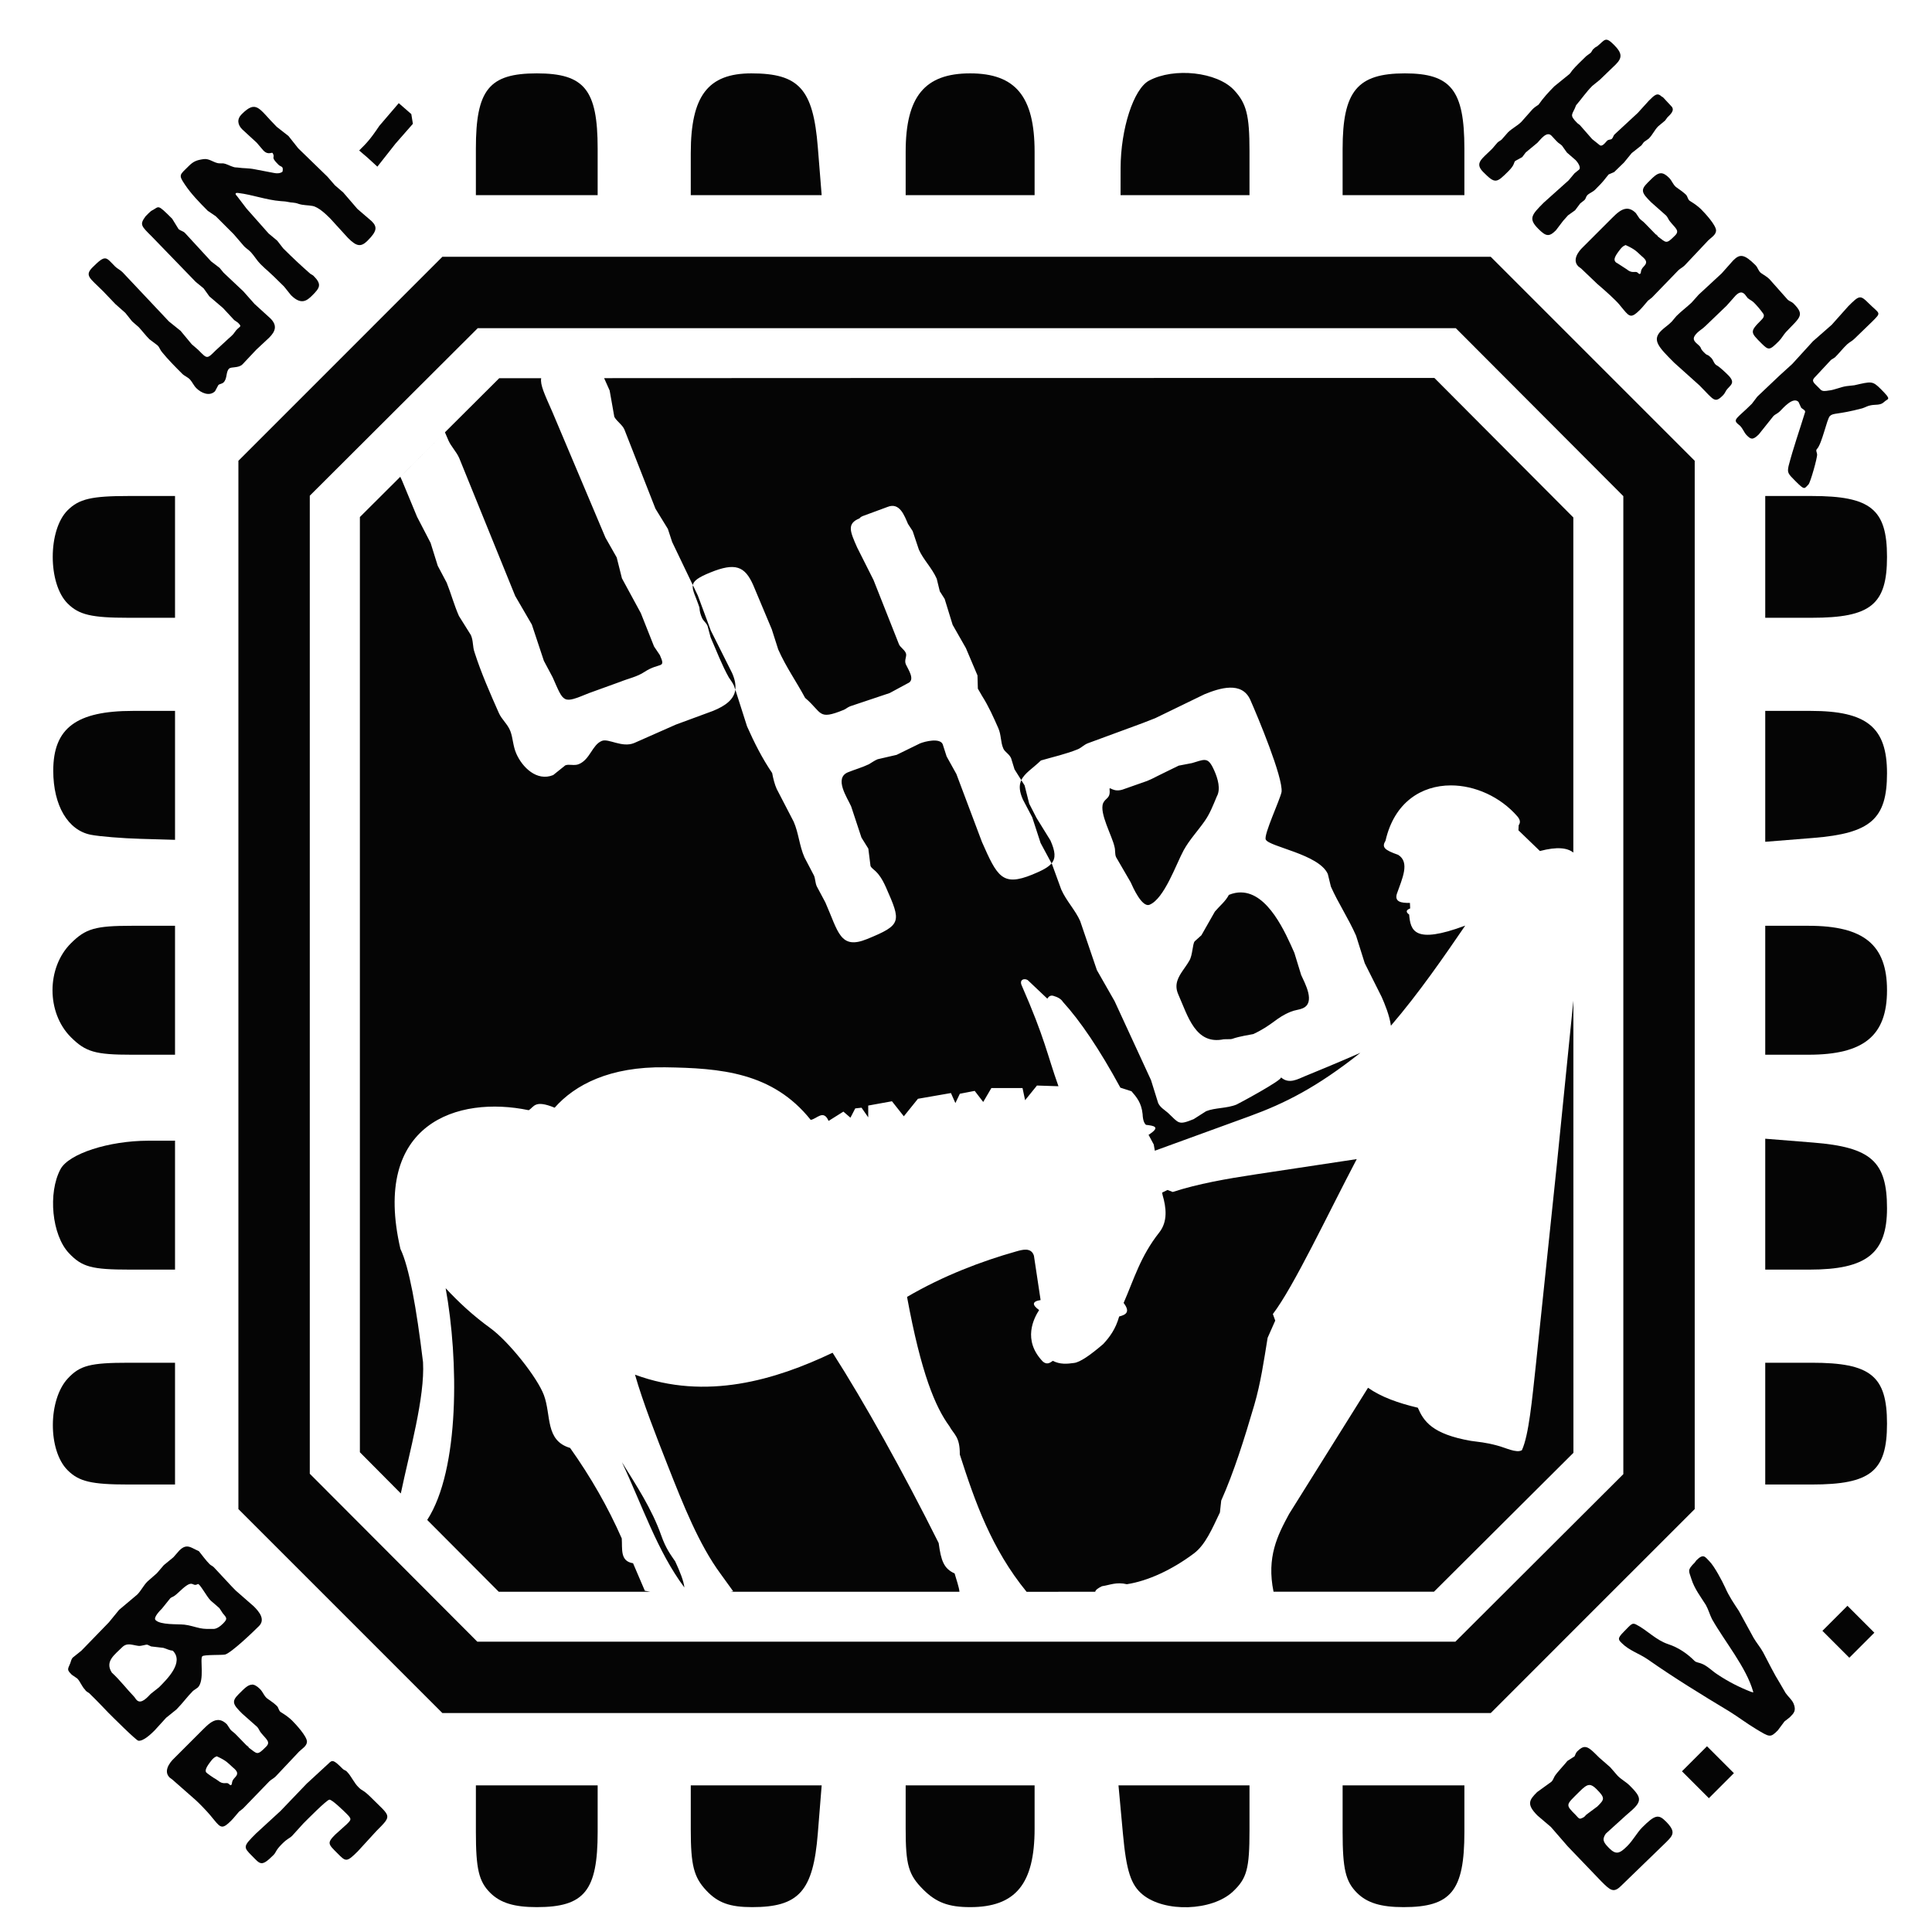
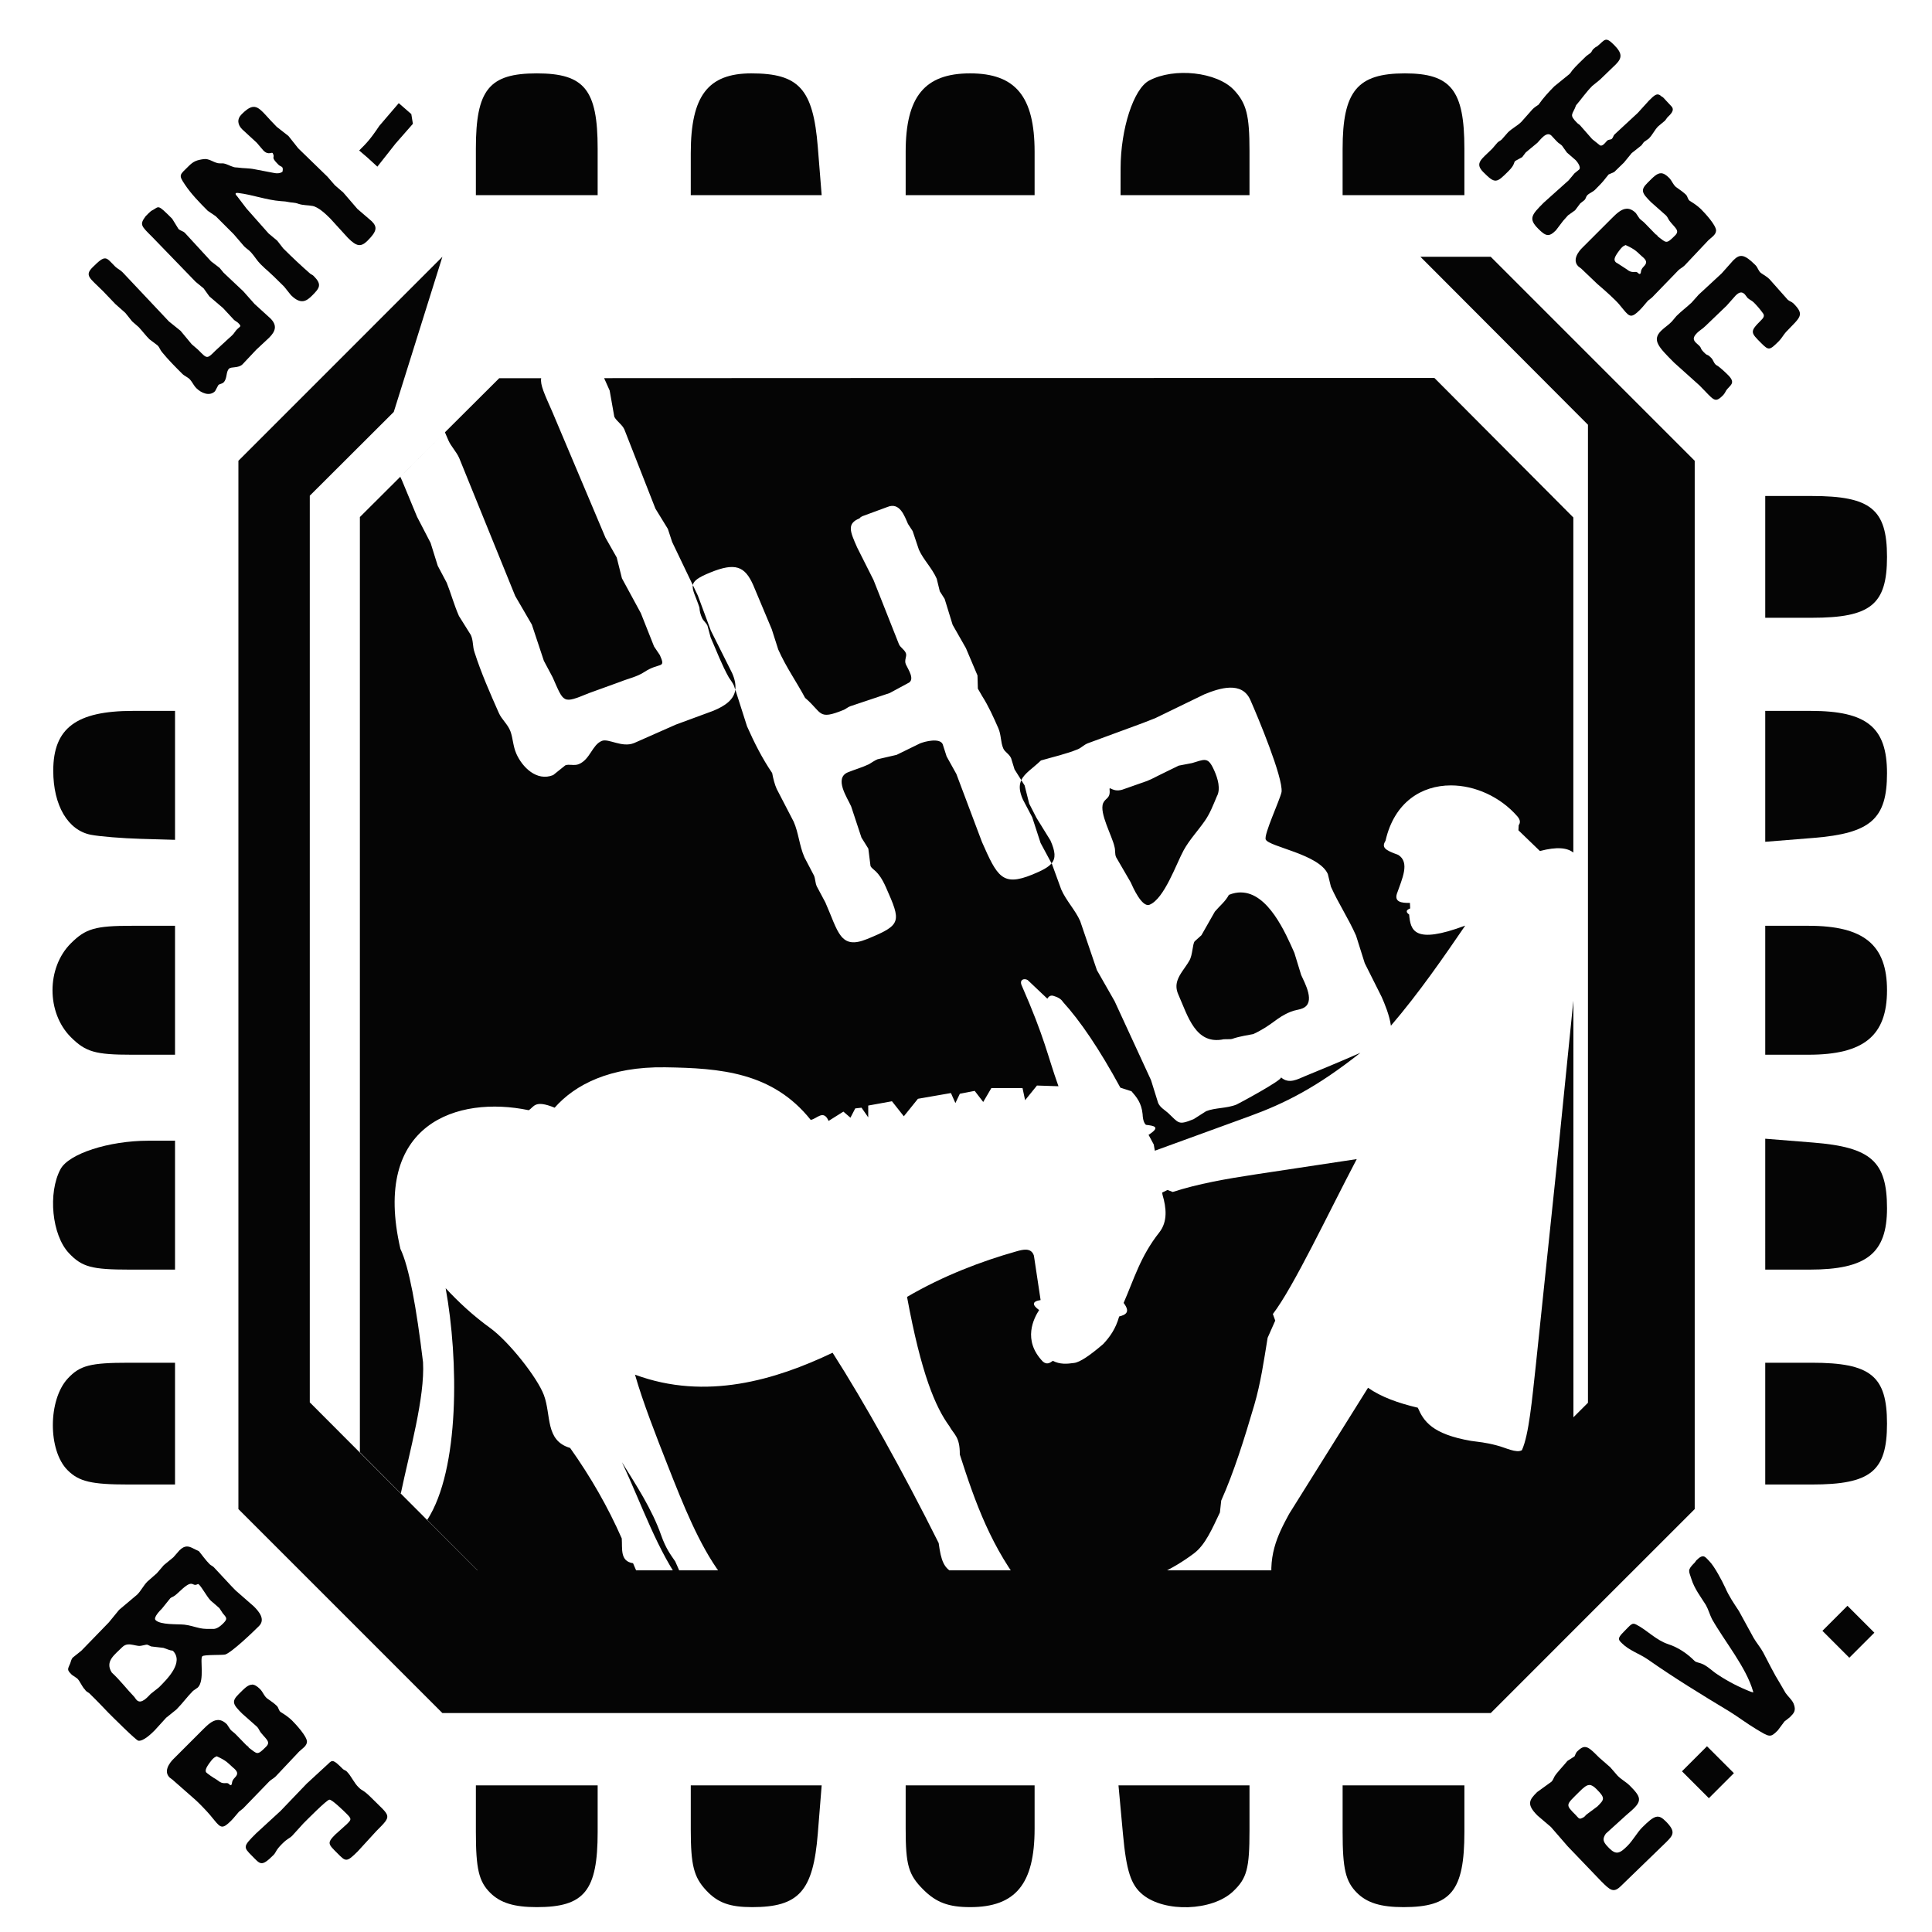
<svg xmlns="http://www.w3.org/2000/svg" xmlns:ns1="http://sodipodi.sourceforge.net/DTD/sodipodi-0.dtd" xmlns:ns2="http://www.inkscape.org/namespaces/inkscape" id="svg4133" version="1.1" viewBox="0 0 54 54" height="54mm" width="54mm" ns1:docname="unhb-logo-white-background.svg" ns2:version="0.92.3 (2405546, 2018-03-11)" ns2:export-filename="/home/smash/nextcloud-uhb/Un-Hack-Bar/bilder/aufkleber/unhb-logo-white-bg.png" ns2:export-xdpi="300" ns2:export-ydpi="300">
  <ns1:namedview pagecolor="#ffffff" bordercolor="#666666" borderopacity="1" objecttolerance="10" gridtolerance="10" guidetolerance="10" ns2:pageopacity="1" ns2:pageshadow="2" ns2:window-width="1920" ns2:window-height="1052" id="namedview49" showgrid="false" ns2:zoom="4.2142705" ns2:cx="102.52182" ns2:cy="102.04724" ns2:window-x="0" ns2:window-y="1080" ns2:window-maximized="1" ns2:current-layer="svg4133" />
  <defs id="defs4127" />
  <g transform="translate(-19.366,-34.505)" id="layer1">
    <g transform="matrix(0.729,0,0,0.729,2.869,-120.21)" id="g6010" style="display:inline;opacity:0.98">
-       <path style="fill:#000000;stroke-width:0.111" d="m 39.591,222.074 -3.91,3.911 -3.911,3.911 v 20.096 20.096 l 3.911,3.91 3.91,3.911 H 59.688 79.785 l 3.91,-3.911 3.911,-3.91 v -20.096 -20.096 l -3.911,-3.911 -3.91,-3.911 H 59.688 Z m 1.356,2.737 h 18.749 18.749 l 3.212,3.22 3.212,3.22 v 18.749 18.749 l -3.22,3.212 -3.22,3.212 H 59.68 40.931 l -3.212,-3.22 -3.212,-3.22 V 249.984 231.235 l 3.22,-3.212 z" id="path5432" />
+       <path style="fill:#000000;stroke-width:0.111" d="m 39.591,222.074 -3.91,3.911 -3.911,3.911 v 20.096 20.096 l 3.911,3.91 3.91,3.911 H 59.688 79.785 l 3.91,-3.911 3.911,-3.91 v -20.096 -20.096 l -3.911,-3.911 -3.91,-3.911 H 59.688 Z h 18.749 18.749 l 3.212,3.22 3.212,3.22 v 18.749 18.749 l -3.22,3.212 -3.22,3.212 H 59.68 40.931 l -3.212,-3.22 -3.212,-3.22 V 249.984 231.235 l 3.22,-3.212 z" id="path5432" />
      <g style="fill:#000000" id="g5444" transform="matrix(0.111,0,0,0.111,19.408,190.258)">
        <path style="fill:#000000" d="m 198.346,851.734 c -3.933,-3.933 -4.948,-8.247 -4.948,-21.031 v -16.082 h 21.031 21.031 v 16.082 c 0,20.344 -4.562,25.979 -21.031,25.979 -7.835,0 -12.6,-1.466 -16.082,-4.948 z" id="path5442" />
        <path style="fill:#000000" d="m 273.004,850.956 c -4.327,-4.605 -5.38,-8.723 -5.38,-21.031 v -15.305 h 22.607 22.607 l -1.333,16.605 c -1.601,19.945 -6.515,25.457 -22.692,25.457 -7.702,0 -11.835,-1.497 -15.808,-5.726 z" id="path5440" />
        <path style="fill:#000000" d="m 347.924,850.609 c -5.109,-5.109 -6.073,-8.449 -6.073,-21.031 v -14.958 h 22.268 22.268 v 14.958 c 0,19.097 -6.578,27.104 -22.268,27.104 -7.448,0 -11.726,-1.605 -16.195,-6.073 z" id="path5438" />
        <path style="fill:#000000" d="m 423.713,852.353 c -4.07,-3.336 -5.636,-8.165 -6.817,-21.031 l -1.534,-16.701 h 22.626 22.626 v 15.651 c 0,13.161 -0.911,16.507 -5.726,21.031 -7.185,6.75 -23.545,7.301 -31.174,1.05 z" id="path5436" />
        <path style="fill:#000000" d="m 497.727,851.734 c -3.933,-3.933 -4.948,-8.247 -4.948,-21.031 v -16.082 h 21.031 21.031 v 16.082 c 0,20.344 -4.562,25.979 -21.031,25.979 -7.835,0 -12.6,-1.466 -16.082,-4.948 z" id="path5434" />
        <path style="fill:#000000" d="m 52.367,705.755 c -6.825,-6.825 -6.772,-24.326 0.096,-31.698 4.184,-4.491 7.772,-5.415 21.031,-5.415 h 15.986 v 21.031 21.031 h -16.082 c -12.784,0 -17.098,-1.015 -21.031,-4.948 z" id="path5426" />
        <path style="fill:#000000" d="m 638.757,689.672 v -21.031 h 16.082 c 20.344,0 25.979,4.562 25.979,21.031 0,16.469 -5.636,21.031 -25.979,21.031 h -16.082 z" id="path5424" />
        <path style="fill:#000000" d="m 52.798,630.75 c -5.84,-6.216 -7.282,-20.736 -2.876,-28.967 2.855,-5.335 16.636,-9.808 30.28,-9.829 l 9.278,-0.014 v 22.268 22.268 h -15.651 c -13.161,0 -16.507,-0.911 -21.031,-5.726 z" id="path5422" />
        <path style="fill:#000000" d="m 638.757,613.87 v -22.607 l 16.605,1.333 c 19.944,1.601 25.457,6.515 25.457,22.692 0,15.58 -7.082,21.188 -26.757,21.188 h -15.304 z" id="path5420" />
        <path style="fill:#000000" d="m 53.491,556.177 c -8.44,-8.44 -8.44,-23.95 0,-32.39 5.109,-5.109 8.449,-6.073 21.031,-6.073 h 14.958 v 22.268 22.268 h -14.958 c -12.582,0 -15.922,-0.965 -21.031,-6.073 z" id="path5418" />
        <path style="fill:#000000" d="m 638.757,539.982 v -22.268 h 14.958 c 19.097,0 27.104,6.578 27.104,22.268 0,15.69 -8.007,22.268 -27.104,22.268 h -14.958 z" id="path5416" />
        <path style="fill:#000000" d="m 60.43,486.28 c -7.959,-1.535 -13.011,-10.13 -13.011,-22.133 0,-14.711 7.933,-20.66 27.55,-20.66 h 14.512 v 22.268 22.268 l -11.753,-0.337 c -6.464,-0.185 -14.248,-0.818 -17.298,-1.406 z" id="path5414" />
        <path style="fill:#000000" d="m 638.757,466.094 v -22.607 h 15.651 c 19.457,0 26.411,5.67 26.411,21.535 0,15.798 -5.648,20.756 -25.457,22.346 l -16.605,1.333 z" id="path5412" />
-         <path style="fill:#000000" d="m 52.367,406.374 c -6.837,-6.837 -6.837,-25.328 0,-32.165 3.933,-3.933 8.247,-4.948 21.031,-4.948 h 16.082 v 21.031 21.031 h -16.082 c -12.784,0 -17.098,-1.015 -21.031,-4.948 z" id="path5410" />
        <path style="fill:#000000" d="m 638.757,390.292 v -21.031 h 16.082 c 20.344,0 25.979,4.562 25.979,21.031 0,16.469 -5.636,21.031 -25.979,21.031 h -16.082 z" id="path5408" />
        <path style="fill:#000000" d="m 193.397,249.261 c 0,-20.344 4.562,-25.979 21.031,-25.979 16.469,0 21.031,5.636 21.031,25.979 v 16.082 h -21.031 -21.031 z" id="path5406" />
        <path style="fill:#000000" d="m 267.624,250.832 c 0,-19.755 5.924,-27.55 20.936,-27.55 16.454,0 21.335,5.416 22.944,25.457 l 1.333,16.605 h -22.607 -22.607 z" id="path5404" />
        <path style="fill:#000000" d="m 341.851,250.386 c 0,-19.097 6.578,-27.104 22.268,-27.104 15.69,0 22.268,8.007 22.268,27.104 v 14.958 h -22.268 -22.268 z" id="path5402" />
        <path style="fill:#000000" d="m 416.091,256.065 c 0.02,-13.644 4.493,-27.425 9.829,-30.28 8.647,-4.628 23.469,-2.998 29.314,3.223 4.326,4.605 5.38,8.723 5.38,21.031 v 15.304 h -22.268 -22.268 l 0.015,-9.278 z" id="path5400" />
        <path style="fill:#000000" d="m 492.778,249.357 c 0,-19.93 5.067,-26.076 21.497,-26.076 15.957,0 20.564,5.821 20.564,25.979 v 16.082 h -21.031 -21.031 z" id="path3783" />
      </g>
      <g transform="matrix(0.078,-0.078,0.078,0.078,19.886,190.638)" style="font-style:normal;font-variant:normal;font-weight:bold;font-stretch:normal;font-size:35px;line-height:125%;font-family:MaiersNr8;-inkscape-font-specification:'MaiersNr8 Bold';letter-spacing:0px;word-spacing:0px;fill:#000000;fill-opacity:1;stroke:none;stroke-width:1px;stroke-linecap:butt;stroke-linejoin:miter;stroke-opacity:1" id="text5607">
        <path d="m -132.264,252.073 c 0,-7.56 -0.14,-6.09 -2.94,-7 -0.56,-0.21 -2.45,-0.14 -3.01,-0.14 -3.57,0.56 -3.43,1.19 -3.43,6.86 l -0.35,21.56 0.35,3.57 -0.56,3.36 0.49,6.23 -0.21,5.67 0.28,1.61 c 0,2.45 -0.42,0.98 -3.22,1.54 -1.33,0.28 -2.66,0 -3.99,0 l -5.11,-0.21 c -4.41,0 -4.13,0 -4.13,-4.48 l -0.21,-2.94 0.56,-6.02 -0.56,-5.18 0.7,-23.52 c 0,-1.12 -0.42,-2.17 -0.42,-3.22 0,-4.55 0.84,-5.32 -5.74,-5.32 -4.13,0 -3.29,2.03 -3.29,8.4 l -0.14,6.23 0.28,4.62 -0.42,3.78 0.21,3.01 c -0.07,1.89 -0.35,3.71 -0.35,5.6 l 0.49,3.5 c 0,1.05 -0.49,1.75 -0.56,2.8 -0.35,3.36 -0.35,6.86 -0.35,10.29 0,1.12 0.56,2.17 0.49,3.36 -0.07,1.19 -0.56,2.31 -0.56,3.64 0,2.31 1.12,5.32 3.85,5.32 l 2.31,-0.7 c 0.63,0 1.19,0.63 1.96,0.63 1.89,0 3.08,-2.03 4.69,-2.03 1.12,0 2.38,2.24 4.41,2.24 l 7,-0.21 6.09,0.21 c 3.15,0 5.04,-0.98 5.04,-4.41 l -0.35,-7.49 0.35,-5.88 -0.28,-9.38 0.21,-2.17 -0.49,-3.71 0.56,-13.44 c 0,-0.84 -0.56,-1.61 -0.63,-2.45 z" style="font-style:normal;font-variant:normal;font-weight:bold;font-stretch:normal;font-size:70px;font-family:MaiersNr8;-inkscape-font-specification:'MaiersNr8 Bold'" id="path4192" />
        <path d="m -83.346,260.333 -0.63,-5.18 c 0,-8.75 1.89,-11.69 -5.53,-11.69 -2.45,0 -3.57,1.61 -3.57,3.85 l 0.28,6.86 -0.28,3.57 c 0,2.59 1.96,2.31 1.61,3.01 -0.56,1.89 -1.4,-0.07 -1.4,4.13 0,1.33 1.05,1.54 -0.7,2.73 -1.05,-0.07 -1.96,-1.05 -2.45,-1.82 l -3.71,-5.46 c -1.33,-2.03 -2.45,-2.87 -3.92,-4.83 -0.28,-0.35 -0.63,-0.63 -0.84,-1.12 -0.63,-1.12 -0.84,-2.31 -1.61,-3.36 -0.49,-0.56 -0.98,-0.91 -1.33,-1.47 -0.91,-1.47 -0.98,-3.29 -2.45,-4.41 -1.96,-1.47 -3.01,-1.96 -5.46,-1.96 -4.27,0 -4.62,-0.49 -5.39,3.57 -0.77,3.71 -0.84,8.19 -0.84,12.11 l 0.63,3.29 v 8.82 l -0.42,5.6 c 0,1.05 0.28,2.1 0.21,3.15 -0.07,1.75 -0.56,3.36 -0.56,5.25 0,3.71 0.28,2.38 0.28,11.27 l -0.42,3.78 c 0,4.97 2.45,5.32 5.18,5.32 3.71,0 5.11,-0.28 5.11,-4.48 0,-0.49 -0.21,-0.84 -0.28,-1.33 -0.28,-4.2 -0.42,-8.47 -0.42,-12.88 l 0.42,-3.36 -0.35,-3.92 0.7,-11.55 0.7,-5.18 c 0,-1.05 0.28,-1.75 1.12,-0.63 3.08,3.92 5.11,8.54 8.4,12.39 0.49,0.63 0.98,1.05 1.47,1.82 0.91,1.47 1.54,1.68 2.31,3.36 0.77,1.47 1.96,2.52 2.87,3.85 1.19,1.75 1.26,5.32 1.26,7.42 l -0.42,9.17 c 0,4.13 0.84,5.46 4.13,5.46 4.76,0 5.81,-0.98 5.81,-3.78 l -0.49,-6.51 0.56,-7.56 -0.28,-3.78 0.28,-3.99 -0.21,-14.14 z" style="font-style:normal;font-variant:normal;font-weight:bold;font-stretch:normal;font-size:70px;font-family:MaiersNr8;-inkscape-font-specification:'MaiersNr8 Bold'" id="path4194" />
        <path d="m -69.531,281.251 c 3.577,0 5.15,0.052 11.033,-1.101 l 10.332,-0.8 0.4,5.774 -2.001,2.772 -9.131,0.6 -10.132,1.201 -0.2,-4.573 z" style="font-style:normal;font-variant:normal;font-weight:bold;font-stretch:normal;font-size:70px;font-family:MaiersNr8;-inkscape-font-specification:'MaiersNr8 Bold'" id="path4196" />
      </g>
      <g transform="matrix(0.078,0.078,-0.078,0.078,19.408,190.258)" style="font-style:normal;font-variant:normal;font-weight:bold;font-stretch:normal;font-size:70px;line-height:125%;font-family:MaiersNr8;-inkscape-font-specification:'MaiersNr8 Bold';letter-spacing:0px;word-spacing:0px;fill:#000000;fill-opacity:1;stroke:none;stroke-width:1px;stroke-linecap:butt;stroke-linejoin:miter;stroke-opacity:1" id="text5611-9">
        <path style="stroke-width:1.067px" d="m 50.092,559.938 c -0.832,0.021 -1.703,0.417 -2.752,1.467 l -2.219,2.533 -3.537,2.904 -2.586,3.01 -3.486,3.062 c -1.478,1.478 -2.375,3.432 -3.801,4.857 l -6.705,5.648 -3.801,4.646 -10.191,10.506 -3.166,2.535 c -0.581,0.581 -0.687,1.425 -0.951,2.111 -0.95,2.323 -1.373,2.324 0.58,4.277 l 2.008,1.373 c 1.109,1.109 1.688,2.956 2.902,4.17 0.211,0.211 -0.038,0.34 1.546,1.291 3.307,3.198 6.243,6.391 7.061,7.209 1.373,1.373 10.241,10.244 11.139,10.402 1.848,0.264 4.752,-2.534 6.02,-3.801 l 4.277,-4.699 3.801,-3.062 c 2.27,-2.27 4.013,-4.751 6.178,-6.916 l 1.795,-1.268 c 2.587,-2.587 0.686,-10.612 1.637,-11.562 0.634,-0.634 7.022,-0.371 8.447,-0.635 2.376,-0.686 10.402,-8.394 12.566,-10.559 2.481,-2.481 -0.002,-5.386 -1.902,-7.287 l -6.758,-5.912 -1.561,-1.609 -6.518,-6.996 c -0.475,-0.475 -1.107,-0.687 -1.529,-1.109 -1.478,-1.478 -2.694,-3.221 -4.014,-4.857 -1.815,-0.759 -3.094,-1.766 -4.48,-1.73 z m 1.576,13.82 c 0.95,0 1.162,0.845 2.535,0.105 0.634,-0.317 3.246,4.619 4.672,6.045 0.219,0.202 0.168,0.158 0.287,0.27 0.131,0.105 0.511,0.426 1.363,1.17 l 1.65,1.439 1.213,1.848 c 1.426,1.742 2.008,2.006 0.16,3.854 -1.003,1.003 -2.483,2.166 -3.908,2.008 -1.584,0 -3.115,0.051 -4.594,-0.266 -2.006,-0.422 -3.853,-1.107 -5.859,-1.318 -2.587,-0.264 -8.818,0.158 -10.666,-1.689 -0.95,-0.95 1.743,-3.644 2.377,-4.277 l 3.062,-3.801 c 0.422,-0.422 1.056,-0.529 1.531,-0.898 1.531,-1.003 4.381,-4.488 6.176,-4.488 z m -23.395,22.486 c 1.216,-0.106 2.506,0.368 3.859,0.533 1.109,0.158 2.798,-0.58 3.379,-0.422 l 1.373,0.635 4.541,0.527 c 1.214,0.37 2.217,0.949 3.484,1.055 4.277,4.277 -2.112,10.561 -5.121,13.57 l -3.062,2.428 c -1.056,1.056 -3.484,4.014 -5.174,2.324 -0.475,-0.475 -0.687,-1.003 -1.268,-1.584 -1.848,-1.848 -5.271,-6.2 -7.973,-8.607 -2.693,-4.171 1.004,-6.598 3.855,-9.449 0.673,-0.673 1.376,-0.946 2.105,-1.01 z" transform="matrix(0.663,-0.663,0.663,0.663,183.035,116.338)" id="path4208" />
        <path d="m 704.432,487.218 -0.42,-9.59 c 0,-7.91 0.07,-6.86 -9.45,-6.86 -4.13,0 -3.71,0.56 -5.53,0.56 -2.45,0.07 -4.55,-0.98 -7,-0.98 -0.49,0 -0.98,0.35 -1.54,0.35 -4.69,0 -4.83,0.28 -4.83,2.31 l -0.42,10.15 0.28,13.16 -0.49,11.55 c 0,6.44 0.14,6.51 4.55,6.51 3.99,0 5.04,0.56 5.04,-5.39 0,-1.61 -0.63,-1.54 -0.63,-4.9 0,-2.94 0.49,-3.01 0.49,-4.55 l -0.28,-5.74 c 0,-1.68 -0.07,-11.62 0.56,-12.25 0.49,-0.7 6.44,-0.77 7.63,-0.77 2.73,0 2.66,0.28 2.66,2.59 l -0.28,5.32 c 0,4.2 0.63,4.06 5.11,4.06 4.13,0 4.55,0.14 4.55,-5.53 z" id="path4212" />
      </g>
      <g transform="matrix(0.078,-0.078,0.078,0.078,17.805,190.936)" style="font-style:normal;font-variant:normal;font-weight:bold;font-stretch:normal;font-size:35px;line-height:125%;font-family:MaiersNr8;-inkscape-font-specification:'MaiersNr8 Bold';letter-spacing:0px;word-spacing:0px;fill:#000000;fill-opacity:1;stroke:none;stroke-width:1px;stroke-linecap:butt;stroke-linejoin:miter;stroke-opacity:1" id="text5607-6">
        <path style="font-style:normal;font-variant:normal;font-weight:bold;font-stretch:normal;font-size:70px;font-family:MaiersNr8;-inkscape-font-specification:'MaiersNr8 Bold';stroke-width:1.067px" d="m 568.387,634.254 c -0.857,0.006 -1.725,0.536 -2.854,1.664 -0.475,0.475 -0.634,1.161 -0.951,1.795 l -2.639,1.689 c -1.162,1.478 -3.96,4.381 -4.752,5.701 -0.422,0.739 -0.581,1.425 -1.162,2.006 l -5.332,3.855 c -2.904,2.904 -4.066,4.487 0.158,8.711 l 4.963,4.225 6.23,7.18 12.406,12.936 c 3.379,3.379 4.594,4.488 7.393,1.689 l 16.736,-16.209 c 2.587,-2.587 3.643,-3.855 -0.211,-7.709 -2.693,-2.693 -4.012,-2.427 -8.711,2.271 -1.901,1.901 -3.38,4.751 -5.492,6.863 -2.904,2.904 -4.223,3.378 -6.811,0.791 -1.505,-1.505 -2.152,-2.493 -2,-3.529 0.076,-0.518 0.368,-1.223 0.836,-1.834 l 7.461,-6.766 1.834,-1.598 c 4.336,-3.775 3.749,-5.227 -0.475,-9.451 -1.32,-1.32 -3.01,-2.164 -4.436,-3.59 l -2.799,-3.221 -4.064,-3.537 c -2.508,-2.508 -3.902,-3.944 -5.33,-3.934 z m 1.684,14.08 c 0.806,-0.012 1.603,0.482 2.643,1.521 3.379,3.379 2.903,3.854 0.316,6.441 l -4.094,3.043 c -0.581,0.581 -0.604,0.917 -1.924,1.393 -0.792,0.37 -1.372,-0.634 -1.953,-1.215 -4.065,-4.065 -3.697,-3.697 1.318,-8.713 1.604,-1.604 2.657,-2.455 3.693,-2.471 z" transform="matrix(0.663,0.663,-0.663,0.663,-101.759,188.947)" id="path4215" />
        <path d="m -127.522,1016.136 h 12.305 v 13.228 h -12.305 z" style="font-style:normal;font-variant:normal;font-weight:bold;font-stretch:normal;font-size:70px;font-family:MaiersNr8;-inkscape-font-specification:'MaiersNr8 Bold'" id="path4217" />
        <path d="m -69.155,971.263 c 0,-2.17 0.56,-3.43 -3.01,-3.43 l -0.84,0.14 c -3.99,0 -3.5,0.56 -4.97,3.29 -1.61,3.08 -2.03,6.51 -2.8,9.87 -0.49,1.75 -1.4,3.29 -1.96,4.97 -2.38,8.54 -3.43,20.3 -7.7,27.93 -0.07,0.21 -0.14,0.49 -0.63,-0.56 -1.75,-3.99 -3.08,-8.12 -3.92,-12.39 -0.49,-2.17 -0.35,-4.55 -1.26,-6.58 -0.28,-0.77 -1.05,-1.61 -1.05,-2.38 0,-3.71 -0.7,-7.35 -2.38,-10.64 -2.03,-4.13 -1.68,-8.4 -3.01,-12.6 -0.49,-1.68 -1.4,-1.33 -4.97,-1.33 -3.29,0 -3.15,0.7 -3.15,2.38 0,3.57 1.75,6.86 2.38,10.29 1.96,11.13 4.55,21.91 7.28,32.9 0.84,3.64 1.33,7.28 2.24,10.92 1.33,5.25 1.26,5.6 4.97,5.6 l 3.85,-0.56 2.31,0.28 c 1.96,0 3.29,0.07 4.34,-2.45 0.56,-1.47 0.35,-3.08 0.63,-4.55 l 0.98,-3.71 c 0.91,-3.99 2.31,-7.91 3.5,-11.83 0.56,-1.96 0.7,-3.92 1.19,-5.81 l 3.01,-10.29 c 0.63,-3.08 1.19,-6.09 2.38,-9.1 0.91,-2.45 2.59,-7.91 2.59,-10.36 z" style="font-style:normal;font-variant:normal;font-weight:bold;font-stretch:normal;font-size:70px;font-family:MaiersNr8;-inkscape-font-specification:'MaiersNr8 Bold'" id="path4219" />
        <path d="m -58.479,1016.136 h 12.305 v 13.228 h -12.305 z" style="font-style:normal;font-variant:normal;font-weight:bold;font-stretch:normal;font-size:70px;font-family:MaiersNr8;-inkscape-font-specification:'MaiersNr8 Bold'" id="path4221" />
      </g>
      <path style="font-style:normal;font-variant:normal;font-weight:bold;font-stretch:normal;font-size:70px;line-height:125%;font-family:MaiersNr8;-inkscape-font-specification:'MaiersNr8 Bold';letter-spacing:0px;word-spacing:0px;display:inline;fill:#000000;fill-opacity:1;stroke:none;stroke-width:0.111px;stroke-linecap:butt;stroke-linejoin:miter;stroke-opacity:1" d="m 32.288,276.821 c -0.154,3.2e-4 -0.294,0.149 -0.513,0.368 -0.279,0.279 -0.214,0.389 0.137,0.739 l 0.575,0.509 c 0.06,0.06 0.088,0.153 0.142,0.219 0.208,0.263 0.389,0.356 0.203,0.542 -0.35,0.35 -0.329,0.285 -0.663,0.038 -0.008,-0.007 -0.014,-0.016 -0.021,-0.024 -0.014,-0.013 -0.031,-0.028 -0.062,-0.059 0.004,-0.006 0.009,-0.011 0.012,-0.017 -0.005,0.005 -0.01,0.01 -0.015,0.014 -0.109,-0.109 -0.291,-0.299 -0.429,-0.441 -0.03,-0.03 -0.064,-0.056 -0.098,-0.083 -0.034,-0.027 -0.066,-0.054 -0.094,-0.087 l -0.131,-0.197 c -0.129,-0.129 -0.25,-0.175 -0.366,-0.166 -0.192,0.014 -0.369,0.178 -0.543,0.352 l -1.116,1.116 c 0,0 -0.482,0.428 -0.176,0.734 l 0.114,0.086 0.883,0.777 c 0.128,0.113 0.432,0.426 0.57,0.593 l 0.153,0.186 c 0.241,0.293 0.312,0.345 0.641,0.016 0.115,-0.115 0.197,-0.23 0.301,-0.345 l 0.159,-0.126 1.002,-1.035 c 0.071,-0.071 0.164,-0.109 0.247,-0.192 l 0.898,-0.953 c 0.11,-0.11 0.296,-0.208 0.301,-0.378 0,-0.208 -0.427,-0.668 -0.575,-0.816 -0.066,-0.066 -0.225,-0.192 -0.307,-0.241 l -0.121,-0.077 c -0.082,-0.049 -0.082,-0.17 -0.148,-0.235 -0.082,-0.082 -0.246,-0.203 -0.345,-0.268 -0.137,-0.082 -0.186,-0.263 -0.301,-0.378 -0.123,-0.123 -0.221,-0.176 -0.314,-0.176 z m -0.189,2.316 c 0.014,0.027 0.03,0.053 0.05,0.076 0.031,0.027 0.033,0.023 -0.05,-0.076 z m -1.166,0.426 c 0.39,0.176 0.434,0.261 0.617,0.423 0.047,0.038 0.085,0.073 0.113,0.106 0.028,0.033 0.047,0.063 0.055,0.094 0.008,0.031 0.006,0.062 -0.008,0.094 -0.014,0.033 -0.04,0.067 -0.078,0.106 -0.034,0.034 -0.057,0.065 -0.073,0.094 -0.016,0.028 -0.024,0.053 -0.029,0.076 -0.005,0.022 -0.007,0.041 -0.01,0.058 -0.003,0.017 -0.006,0.03 -0.014,0.041 -0.011,0.011 -0.021,0.016 -0.03,0.017 -0.009,9.3e-4 -0.019,-0.002 -0.028,-0.008 -0.009,-0.006 -0.019,-0.014 -0.029,-0.024 -0.01,-0.009 -0.021,-0.02 -0.033,-0.029 -0.022,-0.014 -0.045,-0.017 -0.071,-0.017 -0.026,-1.1e-4 -0.055,0.003 -0.087,0.003 -0.032,-4.1e-4 -0.068,-0.005 -0.108,-0.019 -0.04,-0.015 -0.085,-0.04 -0.136,-0.083 0,0 -0.059,-0.039 -0.088,-0.059 -0.055,-0.023 -0.352,-0.228 -0.368,-0.263 -0.016,-0.035 -0.014,-0.074 -6.12e-4,-0.119 0.014,-0.044 0.04,-0.093 0.075,-0.146 0.034,-0.053 0.076,-0.109 0.122,-0.168 0.071,-0.092 0.134,-0.143 0.195,-0.163 0.017,-0.006 0.019,-0.01 0.015,-0.014 z" id="path4201-9" />
      <g id="g999" transform="matrix(0.111,0,0,0.111,14.231,191.32)">
        <g id="text5611" style="font-style:normal;font-variant:normal;font-weight:bold;font-stretch:normal;font-size:70px;line-height:125%;font-family:MaiersNr8;-inkscape-font-specification:'MaiersNr8 Bold';letter-spacing:0px;word-spacing:0px;display:inline;fill:#000000;fill-opacity:1;stroke:none;stroke-width:1px;stroke-linecap:butt;stroke-linejoin:miter;stroke-opacity:1" transform="rotate(45,18.118,41.325)">
          <path id="path4199" d="m 599.339,-264.217 c 0,-1.89 -0.7,-3.57 -0.7,-5.32 l 0.28,-3.08 -0.21,-1.33 c 0,-1.4 0.21,-3.71 -1.82,-3.71 l -4.06,-0.14 c -0.28,0 -0.49,0.07 -0.56,0.14 -2.17,0 -2.17,1.33 -2.17,4.13 l 0.28,5.74 -0.42,10.92 c 0,0.56 0.42,1.05 0.42,1.68 0,0.56 -0.7,0.91 -0.7,1.68 0,0.84 0.42,2.87 -0.91,2.87 l -3.15,0.35 -6.37,-0.42 c -0.49,0 -0.77,0.14 -1.12,0.14 -4.34,0 -3.15,-0.84 -4.69,-4.06 -0.21,-2.87 -0.77,-5.67 -0.77,-8.68 l 0.35,-3.36 0.14,-7.56 c 0,-3.29 -1.12,-4.41 -5.25,-4.41 -4.27,0 -3.36,0.98 -3.71,4.48 -0.21,0.56 -0.28,1.05 -0.28,1.68 0,0.49 0.28,0.91 0.28,1.47 l -0.28,1.89 c 0,2.17 -0.14,4.76 0.07,6.93 0.07,0.49 0.21,0.98 0.21,1.54 l -0.7,6.72 c 0,2.8 0.14,5.6 0.63,8.33 -0.21,0.91 -0.35,1.82 -0.35,2.59 l 0.35,5.81 c 0,1.96 -0.7,3.85 -0.7,5.88 l 0.21,3.22 c 0,0.56 -0.28,1.12 -0.28,1.75 l 0.21,2.87 c 0,5.04 -0.91,7.84 3.57,7.84 5.81,0 5.88,-0.49 5.88,-6.44 0,-3.08 -0.84,-3.29 -0.84,-4.06 l 0.77,-2.66 -0.28,-2.03 0.49,-5.18 c 0,-1.47 -0.7,-5.18 1.68,-5.18 1.12,0 2.31,0.14 3.43,0.07 0.49,-0.07 1.05,-0.21 1.54,-0.21 l 2.94,0.49 3.99,-0.28 c 0.84,0 3.15,0.35 3.15,1.47 l -0.21,2.03 0.28,3.15 -0.63,11.48 c 0,5.95 0.07,7.77 5.04,7.77 3.71,0 4.69,-0.56 4.69,-3.92 l -0.56,-4.13 -0.14,-2.52 0.49,-2.94 -0.42,-2.94 0.21,-1.82 c 0,-0.77 -0.49,-1.26 -0.49,-1.89 0,-1.12 0.56,-2.1 0.56,-3.29 0,-1.89 0,-3.78 -0.28,-5.67 l -0.14,-1.33 0.77,-1.96 0.07,-4.69 -0.42,-4.2 0.49,-4.27 -0.21,-1.4 z" />
          <path id="path4203" d="m 680.582,-246.577 c 0,-1.33 -0.42,-2.59 -0.49,-3.92 -0.21,-7 0.63,-8.82 -5.18,-8.82 -0.84,0 -1.54,0.49 -2.31,0.49 l -9.45,-0.56 c -1.19,0 -2.31,0.35 -3.5,0.56 -1.12,0.21 -2.17,-0.56 -3.29,-0.56 -5.6,0 -6.65,1.05 -6.65,4.27 l 0.35,6.02 -0.42,10.78 0.21,3.71 c -0.07,2.31 -0.42,4.62 -0.42,6.93 l 0.21,2.45 c 0.07,1.61 -0.35,3.29 -0.35,4.9 0,4.55 3.22,4.62 10.99,4.62 l 11.69,-0.63 c 7.07,0 8.19,0.84 8.19,-3.29 0,-0.77 -0.21,-1.33 -0.42,-2.1 -0.35,-2.17 0.7,-4.13 -3.29,-4.13 -1.12,0 -4.27,0.07 -5.18,0.42 -1.05,0.28 -2.03,-0.49 -3.08,-0.49 -2.45,0 -0.98,0.42 -3.15,0.42 -2.45,0 -1.19,-0.63 -3.71,-0.42 -2.17,0.21 -2.73,-0.56 -2.73,-2.73 0,-1.19 0.35,-2.31 0.35,-3.64 l 0.21,-10.15 -0.28,-4.62 c 0,-1.96 0.63,-2.59 1.96,-2.59 l 1.61,0.21 c 0.91,-0.07 1.68,-0.42 2.59,-0.42 1.61,0 3.29,0.14 4.97,0.42 1.05,0.21 1.12,1.19 1.12,2.1 0,5.67 0.35,5.6 5.74,5.6 3.57,0 3.71,-0.28 3.71,-4.83 z" />
-           <path id="path4205" d="m 722.817,-218.787 c 0,-0.91 -4.41,-8.82 -5.25,-9.45 -0.35,-0.35 -1.33,-0.56 -1.33,-1.19 0,-2.52 -4.9,-9.8 -4.9,-11.27 0,-1.68 1.54,-2.1 6.02,-9.8 0.49,-0.91 0.7,-1.96 1.33,-2.8 0.84,-1.33 2.45,-2.31 2.45,-4.06 0,-1.89 1.68,-2.38 -3.92,-2.38 -4.13,0 -4.2,0.42 -7.42,5.53 l -1.68,2.1 c -1.33,1.75 -1.96,3.85 -3.36,5.53 -0.56,0.77 -1.19,1.68 -2.1,1.68 h -2.03 c -2.17,0.07 -2.45,-0.28 -2.45,-1.96 l -0.28,-7.84 0.35,-1.61 c 0,-2.17 -0.28,-4.2 -0.21,-6.23 0.07,-1.05 0.42,-1.96 0.42,-3.01 l 0.14,-8.4 c 0,-4.97 0.14,-3.78 -5.46,-3.78 -3.99,0 -4.13,0.35 -4.13,5.67 l 0.49,8.61 -0.56,8.61 0.49,10.57 -0.28,5.95 -0.28,10.57 0.42,3.08 c 0,7.35 -1.05,8.68 1.89,8.33 1.47,-0.28 3.15,0.63 4.48,0.63 1.89,0 2.8,-0.07 2.8,-3.15 l -0.91,-8.12 c 0,-0.77 0.42,-1.61 0.42,-2.66 0,-1.68 -0.42,-6.86 2.24,-6.86 l 2.1,0.77 c 0.77,0 1.68,-0.49 2.03,0.14 3.01,5.67 5.81,11.55 9.1,17.15 1.33,2.03 1.68,2.03 5.53,2.03 4.48,0 3.85,-0.28 3.85,-2.38 z" />
        </g>
        <path style="font-style:normal;font-variant:normal;font-weight:bold;font-stretch:normal;font-size:70px;line-height:125%;font-family:MaiersNr8;-inkscape-font-specification:'MaiersNr8 Bold';letter-spacing:0px;word-spacing:0px;display:inline;fill:#000000;fill-opacity:1;stroke:none;stroke-width:1.067px;stroke-linecap:butt;stroke-linejoin:miter;stroke-opacity:1" d="m 592.736,49.23 c -1.488,0.003 -2.835,1.435 -4.947,3.547 -2.693,2.693 -2.061,3.748 1.318,7.127 l 5.545,4.91 c 0.581,0.581 0.845,1.48 1.373,2.113 2.006,2.534 3.748,3.431 1.953,5.227 -3.379,3.379 -3.168,2.745 -6.389,0.369 -0.08,-0.067 -0.134,-0.151 -0.199,-0.227 -0.139,-0.123 -0.301,-0.272 -0.594,-0.564 0.035,-0.057 0.084,-0.106 0.113,-0.166 -0.047,0.044 -0.097,0.093 -0.145,0.137 -1.052,-1.054 -2.805,-2.883 -4.139,-4.248 -0.29,-0.29 -0.62,-0.541 -0.943,-0.799 -0.323,-0.257 -0.64,-0.521 -0.904,-0.838 l -1.268,-1.9 c -1.247,-1.247 -2.414,-1.685 -3.525,-1.604 -1.853,0.136 -3.555,1.716 -5.238,3.398 l -10.766,10.764 c 0,0 -4.652,4.125 -1.695,7.082 l 1.096,0.832 5.898,5.635 c 3.047,2.587 6.776,5.962 8.105,7.576 l 1.479,1.797 c 2.326,2.824 3.01,3.326 6.178,0.158 1.109,-1.109 1.901,-2.217 2.904,-3.326 l 1.531,-1.215 9.66,-9.979 c 0.686,-0.686 1.585,-1.056 2.377,-1.848 l 8.658,-9.188 c 1.056,-1.056 2.852,-2.006 2.904,-3.643 0,-2.006 -4.117,-6.442 -5.543,-7.867 -0.634,-0.634 -2.165,-1.847 -2.957,-2.322 l -1.162,-0.74 c -0.792,-0.475 -0.792,-1.636 -1.426,-2.27 -0.792,-0.792 -2.376,-1.954 -3.326,-2.588 -1.32,-0.792 -1.796,-2.534 -2.904,-3.643 -1.188,-1.188 -2.131,-1.701 -3.023,-1.699 z m -1.826,22.336 c 0.133,0.261 0.288,0.507 0.48,0.73 0.296,0.261 0.32,0.22 -0.48,-0.73 z m -11.24,4.109 c 3.763,1.693 4.183,2.516 5.953,4.082 0.449,0.37 0.816,0.702 1.09,1.018 0.274,0.315 0.454,0.611 0.533,0.908 0.079,0.297 0.057,0.595 -0.078,0.91 -0.135,0.315 -0.382,0.648 -0.752,1.018 -0.33,0.33 -0.552,0.631 -0.703,0.902 -0.151,0.271 -0.232,0.514 -0.281,0.729 -0.05,0.215 -0.069,0.399 -0.094,0.559 -0.026,0.159 -0.058,0.291 -0.137,0.396 -0.106,0.106 -0.201,0.157 -0.293,0.166 -0.092,0.009 -0.178,-0.024 -0.268,-0.08 -0.089,-0.056 -0.181,-0.137 -0.279,-0.227 -0.098,-0.09 -0.204,-0.189 -0.322,-0.281 -0.211,-0.132 -0.438,-0.165 -0.689,-0.166 -0.252,-9.92e-4 -0.527,0.03 -0.838,0.025 -0.311,-0.004 -0.656,-0.044 -1.045,-0.186 -0.389,-0.141 -0.821,-0.385 -1.307,-0.797 0,0 -3.151,-2.04 -3.434,-2.229 -0.529,-0.221 -0.81,-0.54 -0.963,-0.873 -0.153,-0.333 -0.138,-0.716 -0.006,-1.145 0.134,-0.428 0.388,-0.899 0.719,-1.406 0.33,-0.507 0.737,-1.05 1.174,-1.619 0.682,-0.888 1.29,-1.381 1.877,-1.572 0.165,-0.054 0.179,-0.097 0.143,-0.133 z" transform="matrix(0.937,0,0,0.937,93.962,202.083)" id="path4201-9-4" />
      </g>
      <path style="display:inline;fill:#000000;stroke-width:0.111" d="m 43.378,226.727 h 2.414 z m 2.414,0 c 0.063,0.139 0.131,0.29 0.212,0.475 l 0.179,1.009 c 0.099,0.18 0.304,0.298 0.386,0.485 l 1.19,3.035 0.477,0.777 0.164,0.501 0.792,1.652 c 0.034,-0.166 0.211,-0.295 0.671,-0.482 0.955,-0.389 1.324,-0.246 1.646,0.484 l 0.71,1.691 0.249,0.778 c 0.295,0.668 0.7,1.237 1.03,1.854 0.672,0.57 0.479,0.868 1.483,0.459 0.081,-0.033 0.132,-0.091 0.245,-0.137 l 1.514,-0.507 0.693,-0.374 c 0.307,-0.125 0.012,-0.537 -0.071,-0.723 -0.076,-0.171 0.052,-0.314 -0.003,-0.439 -0.062,-0.14 -0.207,-0.209 -0.262,-0.333 l -0.975,-2.463 -0.628,-1.248 c -0.275,-0.621 -0.406,-0.916 0.096,-1.121 0.009,-0.022 0.051,-0.057 0.116,-0.084 l 0.952,-0.351 c 0.469,-0.191 0.648,0.341 0.785,0.652 l 0.179,0.275 0.238,0.71 c 0.172,0.388 0.498,0.696 0.684,1.115 l 0.118,0.483 0.186,0.291 0.306,0.994 0.509,0.893 0.444,1.047 0.014,0.507 0.163,0.282 c 0.25,0.393 0.436,0.812 0.621,1.232 0.117,0.264 0.083,0.534 0.193,0.783 0.062,0.14 0.224,0.202 0.299,0.373 l 0.13,0.424 0.26,0.414 c 0.128,-0.271 0.442,-0.453 0.753,-0.754 0.474,-0.138 0.962,-0.245 1.415,-0.43 0.129,-0.053 0.231,-0.168 0.377,-0.227 l 2.102,-0.774 0.489,-0.191 1.887,-0.916 c 0.291,-0.119 0.65,-0.247 0.977,-0.254 0.326,-0.007 0.62,0.107 0.782,0.472 0.282,0.637 1.257,2.971 1.197,3.527 -0.068,0.321 -0.689,1.638 -0.607,1.824 0.124,0.28 2.044,0.561 2.38,1.322 l 0.118,0.483 c 0.282,0.637 0.67,1.212 0.965,1.881 l 0.333,1.056 0.649,1.294 c 0.111,0.251 0.304,0.714 0.354,1.103 1.08,-1.258 2.049,-2.669 2.849,-3.838 -1.97,0.735 -2.096,0.18 -2.15,-0.426 -0.06,-0.042 -0.097,-0.084 -0.091,-0.126 0.007,-0.053 0.068,-0.081 0.131,-0.107 l -0.01,-0.213 c -0.338,0.01 -0.59,-0.042 -0.503,-0.34 0.203,-0.584 0.515,-1.216 0.051,-1.502 -0.526,-0.186 -0.637,-0.289 -0.483,-0.543 0.338,-1.48 1.385,-2.117 2.501,-2.119 0.925,-0.001 1.898,0.434 2.554,1.188 0.122,0.142 0.115,0.248 0.05,0.339 l -0.01,0.194 0.824,0.795 c 0.661,-0.174 1.051,-0.124 1.281,0.059 v -12.848 l -2.663,-2.674 -2.663,-2.674 H 59.698 Z m 37.162,18.196 v 5.079 0.594 z m 0,5.674 c -0.005,0.044 -0.01,0.086 -0.014,0.13 l -0.623,6.183 -0.804,7.675 c -0.141,1.279 -0.263,2.662 -0.533,3.246 -0.214,0.125 -0.631,-0.101 -0.965,-0.184 -0.43,-0.115 -0.689,-0.132 -0.995,-0.175 -1.487,-0.26 -1.807,-0.755 -2.03,-1.27 -0.743,-0.175 -1.407,-0.41 -1.909,-0.765 l -3.025,4.836 c -0.445,0.821 -0.871,1.655 -0.598,2.984 h 6.151 l 2.673,-2.663 2.674,-2.663 z m -11.497,22.661 h -6.836 6.836 z m -6.836,0 c 0.012,-0.074 0.118,-0.144 0.258,-0.212 0.305,-0.045 0.553,-0.173 0.955,-0.077 0.808,-0.124 1.737,-0.554 2.573,-1.182 0.437,-0.329 0.698,-0.946 0.995,-1.57 l 0.05,-0.455 c 0.488,-1.093 0.886,-2.365 1.267,-3.663 0.246,-0.841 0.371,-1.711 0.512,-2.578 l 0.292,-0.659 -0.091,-0.252 c 0.798,-1.044 2.106,-3.829 3.216,-5.94 l -3.849,0.581 c -1.158,0.175 -2.23,0.363 -3.206,0.679 l -0.201,-0.077 -0.205,0.101 0.016,0.091 c 0.141,0.48 0.207,1.016 -0.128,1.439 -0.722,0.913 -0.967,1.791 -1.365,2.7 0.27,0.353 0.084,0.455 -0.171,0.52 -0.136,0.483 -0.363,0.79 -0.611,1.056 -0.495,0.425 -0.892,0.702 -1.122,0.726 -0.27,0.039 -0.54,0.059 -0.81,-0.082 -0.115,0.085 -0.232,0.158 -0.384,0.027 -0.792,-0.824 -0.34,-1.666 -0.142,-1.974 -0.274,-0.198 -0.276,-0.331 0.057,-0.383 l -0.256,-1.7 c -0.104,-0.336 -0.459,-0.227 -0.682,-0.164 -1.325,0.374 -2.797,0.932 -4.183,1.743 0.542,2.94 1.083,4.218 1.625,4.959 0.169,0.316 0.405,0.393 0.398,1.083 0.582,1.815 1.215,3.618 2.561,5.265 z m -2.632,0 H 59.414 l 2.573,-1e-5 z m -2.573,0 c -0.017,-0.185 -0.12,-0.463 -0.186,-0.702 -0.414,-0.186 -0.52,-0.488 -0.611,-1.165 -1.362,-2.726 -2.855,-5.405 -4.067,-7.297 -2.183,1.04 -4.856,1.849 -7.576,0.841 0.301,1.051 0.809,2.35 1.261,3.498 0.582,1.478 1.193,3.018 2.02,4.138 l 0.483,0.669 c -0.034,0.008 -0.067,0.012 -0.101,0.019 z m -8.777,0 h -3.079 z m -3.079,0 c -0.069,-0.013 -0.138,-0.025 -0.207,-0.038 l -0.452,-1.056 c -0.509,-0.075 -0.404,-0.557 -0.433,-0.95 -0.525,-1.195 -1.186,-2.352 -1.98,-3.47 -0.963,-0.283 -0.717,-1.251 -1.005,-2.025 -0.253,-0.678 -1.346,-2.052 -2.047,-2.564 -0.679,-0.491 -1.229,-1.008 -1.72,-1.535 0.498,2.732 0.545,6.953 -0.707,8.885 l 0.08,0.08 2.663,2.673 z m -8.551,-2.753 -1.012,-1.016 z m -1.012,-1.016 c 0.335,-1.604 0.927,-3.686 0.852,-5.032 -0.254,-2.108 -0.537,-3.66 -0.867,-4.344 -1.116,-4.824 2.201,-5.885 4.918,-5.318 0.213,-0.124 0.217,-0.414 0.995,-0.096 0.779,-0.882 2.114,-1.58 4.235,-1.549 2.121,0.031 4.121,0.186 5.582,2.015 0.231,-0.028 0.488,-0.418 0.686,0.041 l 0.568,-0.357 0.27,0.233 0.184,-0.356 0.242,-0.027 0.256,0.37 v -0.452 l 0.91,-0.165 0.455,0.576 0.541,-0.671 1.265,-0.22 0.171,0.384 0.171,-0.357 0.569,-0.11 0.327,0.425 0.313,-0.534 h 1.194 l 0.099,0.466 0.455,-0.562 0.824,0.027 c -0.443,-1.242 -0.508,-1.808 -1.421,-3.892 -0.071,-0.206 0.116,-0.254 0.242,-0.178 l 0.753,0.713 c 0.061,-0.106 0.139,-0.133 0.227,-0.11 0.156,0.046 0.294,0.11 0.37,0.233 0.661,0.726 1.39,1.796 2.203,3.289 l 0.426,0.137 c 0.191,0.221 0.383,0.442 0.426,0.877 0.011,0.242 0.063,0.349 0.128,0.411 0.296,0.035 0.589,0.071 0.1,0.383 l 0.199,0.37 0.042,0.239 3.623,-1.319 c 1.37,-0.499 2.584,-1.111 4.258,-2.435 -0.846,0.372 -1.884,0.798 -2.135,0.9 -0.251,0.102 -0.605,0.318 -0.908,0.041 0.048,0.109 -1.642,1.017 -1.706,1.043 -0.372,0.152 -0.827,0.117 -1.166,0.255 l -0.477,0.304 c -0.599,0.244 -0.562,0.156 -0.985,-0.24 -0.127,-0.113 -0.301,-0.207 -0.377,-0.378 l -0.274,-0.878 -1.395,-3.025 -0.679,-1.19 -0.642,-1.884 c -0.185,-0.419 -0.533,-0.773 -0.725,-1.208 l -0.361,-0.99 -0.008,-0.015 c -0.129,0.155 -0.371,0.281 -0.743,0.433 -1.149,0.468 -1.344,0.071 -1.928,-1.25 l -0.981,-2.607 -0.374,-0.673 -0.151,-0.47 c -0.11,-0.249 -0.678,-0.109 -0.872,-0.029 l -0.895,0.438 -0.728,0.168 c -0.113,0.046 -0.229,0.13 -0.335,0.192 -0.252,0.121 -0.541,0.202 -0.8,0.307 -0.55,0.224 -0.024,0.982 0.12,1.308 l 0.395,1.196 0.264,0.424 0.083,0.663 c 0.076,0.171 0.29,0.138 0.593,0.822 0.584,1.321 0.616,1.436 -0.728,1.983 -1.036,0.422 -1.1,-0.285 -1.595,-1.404 l -0.33,-0.618 c -0.062,-0.14 -0.053,-0.29 -0.107,-0.414 l -0.364,-0.695 c -0.199,-0.451 -0.223,-0.936 -0.415,-1.371 l -0.651,-1.256 c -0.076,-0.171 -0.132,-0.386 -0.173,-0.608 -0.381,-0.56 -0.688,-1.168 -0.963,-1.789 l -0.449,-1.406 c -0.052,0.369 -0.365,0.613 -0.854,0.812 l -1.429,0.527 -1.597,0.706 c -0.469,0.191 -0.98,-0.187 -1.239,-0.082 -0.372,0.152 -0.448,0.714 -0.885,0.892 -0.178,0.072 -0.37,-0.014 -0.515,0.045 l -0.465,0.373 c -0.631,0.257 -1.186,-0.305 -1.412,-0.818 -0.131,-0.295 -0.127,-0.59 -0.227,-0.86 -0.101,-0.271 -0.333,-0.451 -0.443,-0.7 -0.337,-0.761 -0.68,-1.538 -0.929,-2.317 -0.087,-0.24 -0.042,-0.441 -0.145,-0.674 l -0.457,-0.73 c -0.185,-0.419 -0.299,-0.85 -0.469,-1.276 l -0.344,-0.649 -0.274,-0.878 -0.518,-0.999 -0.579,-1.396 c -0.025,-0.056 -0.041,-0.087 -0.065,-0.14 l -1.549,1.544 v 17.928 17.928 z m -0.023,-38.977 1.124,-1.12 0.591,-0.589 -1.715,1.708 z m 1.715,-1.708 c 0.043,0.104 0.078,0.185 0.135,0.314 0.103,0.233 0.303,0.426 0.413,0.675 l 2.146,5.286 0.638,1.097 0.461,1.389 0.337,0.633 c 0.44,0.994 0.375,1.021 1.394,0.605 l 1.202,-0.435 c 0.307,-0.125 0.642,-0.189 0.922,-0.376 0.592,-0.388 0.834,-0.101 0.593,-0.645 l -0.223,-0.331 -0.507,-1.278 -0.725,-1.336 -0.2,-0.799 -0.431,-0.759 -2.035,-4.818 c -0.307,-0.695 -0.473,-1.045 -0.43,-1.296 H 41.77 Z m 11.131,9.871 c 0.026,-0.181 -0.011,-0.391 -0.121,-0.641 l -0.816,-1.629 -0.496,-1.338 -0.193,-0.404 c -0.039,0.19 0.112,0.429 0.253,0.862 0.006,0.144 0.038,0.259 0.1,0.399 0.048,0.109 0.154,0.175 0.209,0.3 l 0.12,0.446 c 0.213,0.482 0.435,1.07 0.697,1.532 0.064,0.102 0.145,0.198 0.199,0.322 z m 12.127,6.656 c 0.169,-0.203 0.144,-0.456 -0.043,-0.879 l -0.534,-0.864 -0.28,-0.546 -0.176,-0.699 -0.125,-0.199 c -0.006,0.013 -0.014,0.025 -0.019,0.038 -0.069,0.176 -0.059,0.392 0.078,0.701 l 0.357,0.679 0.322,0.988 z m 11.839,7.265 c 0,0 1.174,-1.034 1.174,-1.034 0,0 -1.174,1.034 -1.174,1.034 z m -5.972,-11.229 c -0.114,-0.003 -0.259,0.053 -0.481,0.119 l -0.51,0.098 -0.46,0.224 c -0.649,0.316 -0.449,0.234 -0.757,0.365 l -0.865,0.304 c -0.437,0.178 -0.583,-0.137 -0.57,0.023 0.04,0.35 -0.163,0.323 -0.246,0.522 -0.158,0.376 0.351,1.268 0.435,1.674 0.039,0.131 0.006,0.273 0.061,0.397 l 0.56,0.964 c 0.082,0.186 0.433,0.979 0.724,0.86 0.566,-0.231 1.024,-1.573 1.309,-2.092 0.223,-0.403 0.536,-0.732 0.805,-1.117 0.2,-0.283 0.323,-0.608 0.463,-0.94 0.16,-0.285 0.037,-0.694 -0.094,-0.989 -0.135,-0.306 -0.229,-0.408 -0.375,-0.412 z m 1.4,5.078 c -0.148,-0.002 -0.304,0.027 -0.468,0.094 -0.135,0.257 -0.35,0.418 -0.537,0.641 l -0.516,0.907 -0.259,0.234 c -0.086,0.108 -0.074,0.525 -0.206,0.744 -0.155,0.27 -0.373,0.5 -0.457,0.764 -0.051,0.158 -0.053,0.329 0.035,0.527 0.371,0.839 0.662,1.946 1.745,1.719 0.574,-0.002 1.42e-4,5e-5 1.132,-0.199 0.764,-0.362 0.861,-0.622 1.428,-0.853 0.178,-0.073 0.312,-0.072 0.457,-0.132 0.518,-0.211 0.087,-0.97 -0.051,-1.281 l -0.26,-0.847 c -0.343,-0.775 -1.005,-2.304 -2.043,-2.317 z M 46.477,268.296 c 0.767,1.628 1.361,3.424 2.392,4.797 -0.025,-0.244 -0.166,-0.6 -0.351,-0.998 -0.184,-0.269 -0.361,-0.501 -0.533,-0.988 -0.363,-1.028 -0.95,-1.912 -1.507,-2.811 z" id="path5428" />
    </g>
  </g>
</svg>